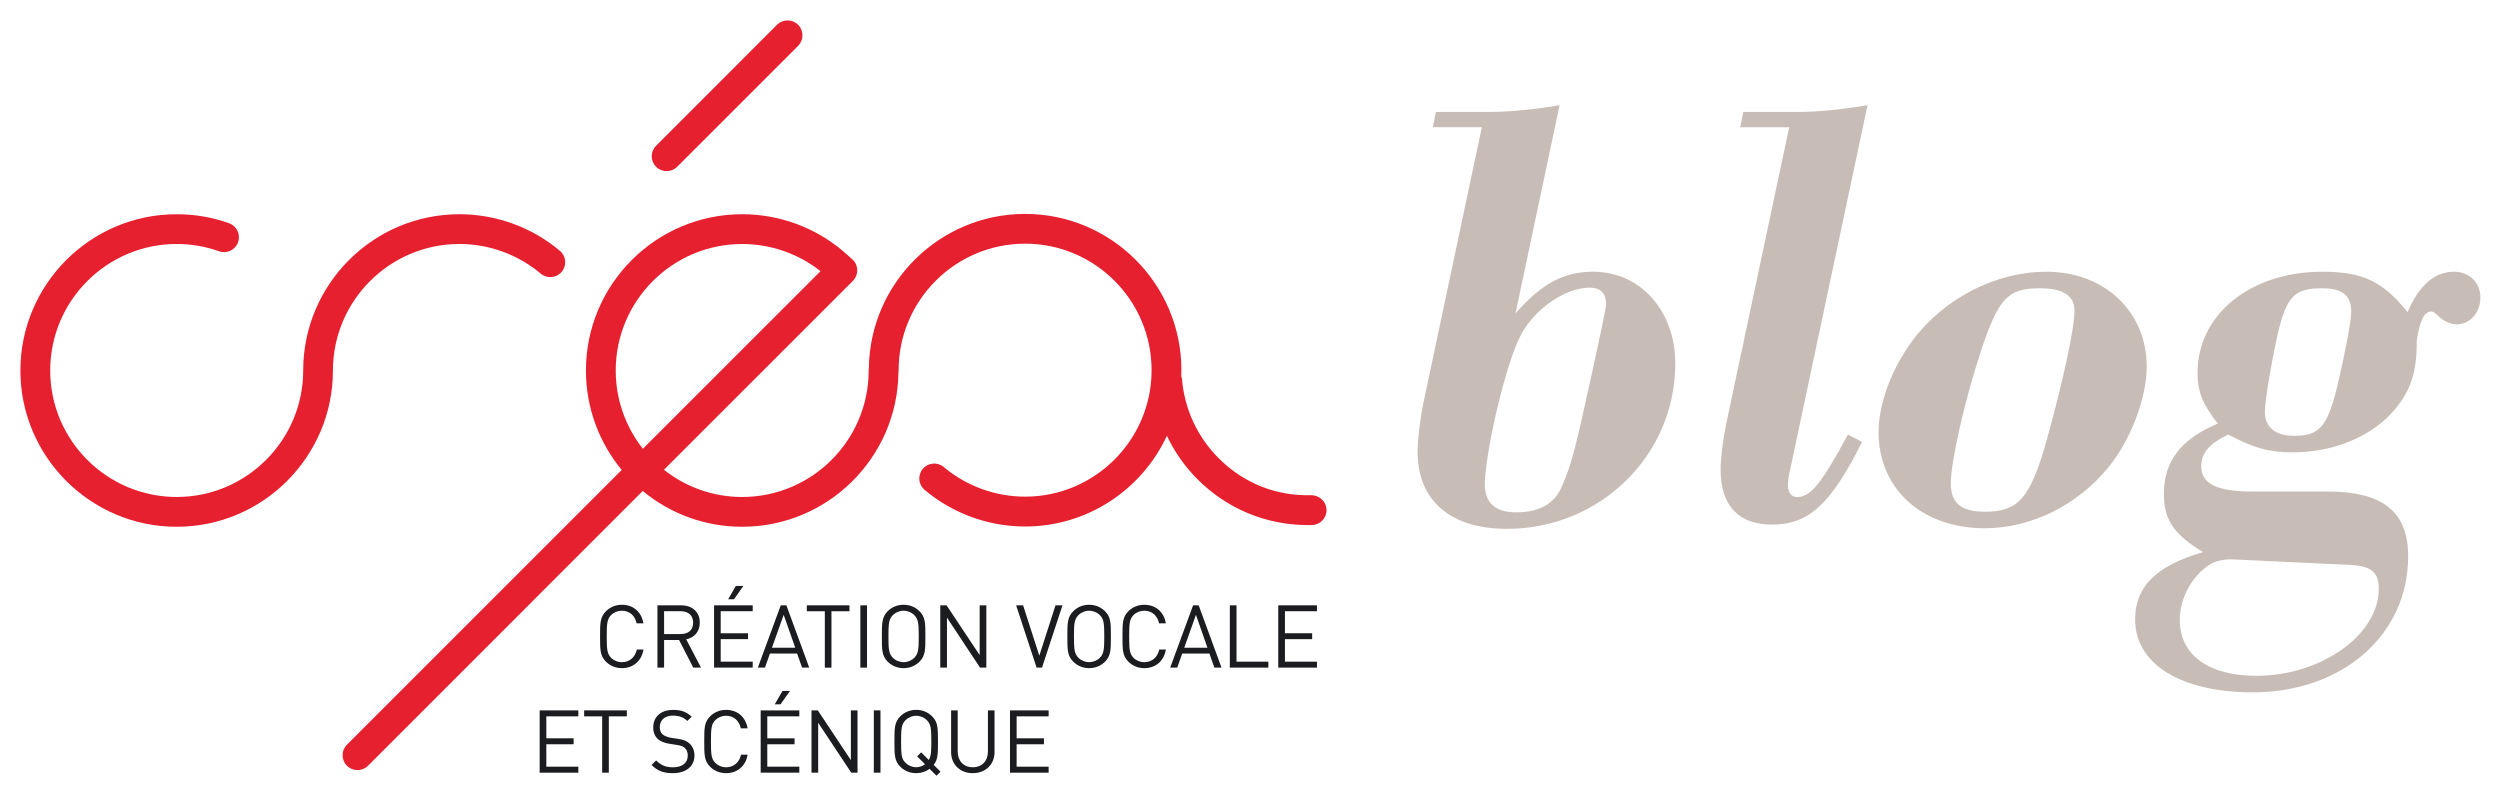
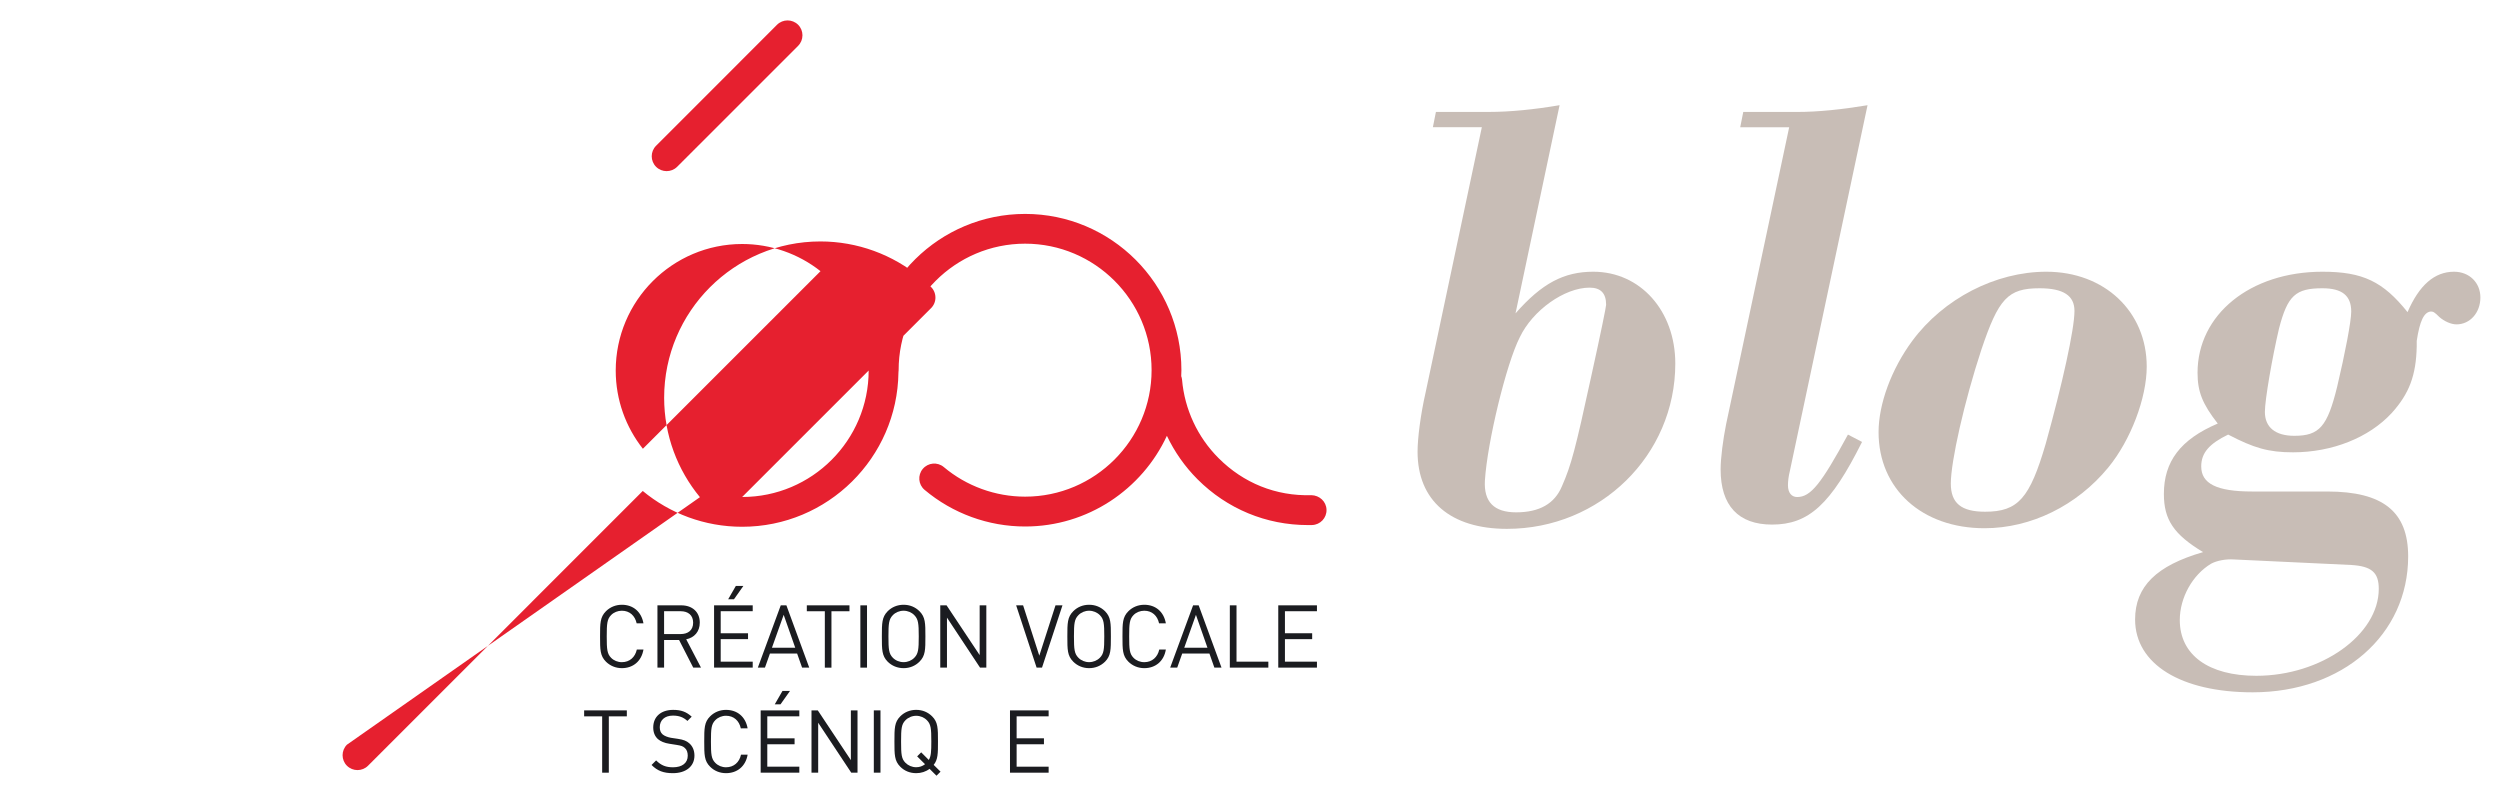
<svg xmlns="http://www.w3.org/2000/svg" version="1.1" id="Calque_1" x="0px" y="0px" width="245px" height="78px" viewBox="0 0 245 78" enable-background="new 0 0 245 78" xml:space="preserve">
-   <path fill="#E6202F" d="M45.026,23.91c2.91,0,5.743,1.036,7.968,2.908c0.617,0.519,1.538,0.435,2.056-0.183  c0.518-0.618,0.439-1.536-0.179-2.052c-2.752-2.317-6.25-3.589-9.845-3.589c-8.446,0-15.313,6.868-15.313,15.316  c0,6.829-5.563,12.394-12.398,12.394c-6.834,0-12.395-5.563-12.395-12.394c0-6.836,5.561-12.401,12.395-12.401  c1.426,0,2.822,0.241,4.156,0.717c0.757,0.269,1.592-0.128,1.861-0.887c0.272-0.758-0.126-1.596-0.886-1.864  c-1.644-0.588-3.373-0.881-5.131-0.881C8.87,20.995,2,27.863,2,36.312c0,8.44,6.87,15.311,15.314,15.311  c8.443,0,15.313-6.87,15.313-15.311C32.628,29.476,38.189,23.91,45.026,23.91" />
-   <path fill="#E6202F" d="M60.341,36.312c0-6.836,5.559-12.4,12.392-12.4c2.797,0,5.517,0.951,7.677,2.663L63.002,43.979  C61.337,41.866,60.341,39.204,60.341,36.312 M128.505,48.527c-3.471,0.105-6.655-1.196-9.079-3.625  c-2.062-2.055-3.334-4.787-3.585-7.684c-0.011-0.124-0.039-0.242-0.081-0.354c0.008-0.198,0.018-0.39,0.018-0.589  c0-8.441-6.868-15.311-15.314-15.311c-8.378,0-15.21,6.763-15.314,15.118c-0.015,0.071-0.021,0.15-0.021,0.229  c0,6.83-5.556,12.394-12.396,12.394c-2.89,0-5.551-0.995-7.665-2.668l18.516-18.512c0.282-0.284,0.438-0.673,0.423-1.074  c-0.012-0.407-0.188-0.787-0.493-1.052l-0.926-0.816c-2.753-2.316-6.251-3.589-9.854-3.589c-8.443,0-15.312,6.869-15.312,15.317  c0,3.693,1.318,7.087,3.506,9.744L34.001,72.979c-0.57,0.571-0.57,1.494,0,2.065c0.287,0.283,0.66,0.425,1.033,0.425  c0.374,0,0.748-0.142,1.03-0.425L62.99,48.115c2.648,2.193,6.044,3.508,9.742,3.508c8.379,0,15.211-6.764,15.316-15.118  c0.012-0.071,0.018-0.149,0.018-0.229c0-6.831,5.559-12.396,12.396-12.396s12.394,5.564,12.394,12.396  c0,6.835-5.557,12.396-12.394,12.396c-2.913,0-5.747-1.031-7.974-2.904c-0.618-0.516-1.536-0.434-2.055,0.184  c-0.517,0.615-0.441,1.535,0.176,2.053c2.752,2.316,6.25,3.592,9.853,3.592c6.147,0,11.464-3.646,13.894-8.889  c0.746,1.568,1.758,3.018,3.006,4.266c2.899,2.898,6.728,4.483,10.814,4.483c0.135,0,0.271-0.002,0.405-0.004  c0.803-0.021,1.442-0.694,1.418-1.495C129.979,49.145,129.305,48.537,128.505,48.527" />
+   <path fill="#E6202F" d="M60.341,36.312c0-6.836,5.559-12.4,12.392-12.4c2.797,0,5.517,0.951,7.677,2.663L63.002,43.979  C61.337,41.866,60.341,39.204,60.341,36.312 M128.505,48.527c-3.471,0.105-6.655-1.196-9.079-3.625  c-2.062-2.055-3.334-4.787-3.585-7.684c-0.011-0.124-0.039-0.242-0.081-0.354c0.008-0.198,0.018-0.39,0.018-0.589  c0-8.441-6.868-15.311-15.314-15.311c-8.378,0-15.21,6.763-15.314,15.118c-0.015,0.071-0.021,0.15-0.021,0.229  c0,6.83-5.556,12.394-12.396,12.394l18.516-18.512c0.282-0.284,0.438-0.673,0.423-1.074  c-0.012-0.407-0.188-0.787-0.493-1.052l-0.926-0.816c-2.753-2.316-6.251-3.589-9.854-3.589c-8.443,0-15.312,6.869-15.312,15.317  c0,3.693,1.318,7.087,3.506,9.744L34.001,72.979c-0.57,0.571-0.57,1.494,0,2.065c0.287,0.283,0.66,0.425,1.033,0.425  c0.374,0,0.748-0.142,1.03-0.425L62.99,48.115c2.648,2.193,6.044,3.508,9.742,3.508c8.379,0,15.211-6.764,15.316-15.118  c0.012-0.071,0.018-0.149,0.018-0.229c0-6.831,5.559-12.396,12.396-12.396s12.394,5.564,12.394,12.396  c0,6.835-5.557,12.396-12.394,12.396c-2.913,0-5.747-1.031-7.974-2.904c-0.618-0.516-1.536-0.434-2.055,0.184  c-0.517,0.615-0.441,1.535,0.176,2.053c2.752,2.316,6.25,3.592,9.853,3.592c6.147,0,11.464-3.646,13.894-8.889  c0.746,1.568,1.758,3.018,3.006,4.266c2.899,2.898,6.728,4.483,10.814,4.483c0.135,0,0.271-0.002,0.405-0.004  c0.803-0.021,1.442-0.694,1.418-1.495C129.979,49.145,129.305,48.537,128.505,48.527" />
  <path fill="#E6202F" d="M65.329,16.771c0.373,0,0.747-0.142,1.03-0.424L78.216,4.491c0.567-0.569,0.567-1.495,0-2.065  c-0.573-0.567-1.493-0.567-2.067,0L64.297,14.283c-0.571,0.57-0.571,1.492,0,2.064C64.582,16.63,64.955,16.771,65.329,16.771" />
  <g>
    <path fill="#1B1C20" d="M60.941,65.479c-0.598,0-1.148-0.228-1.56-0.636c-0.575-0.577-0.575-1.171-0.575-2.471   c0-1.292,0-1.892,0.575-2.47c0.411-0.41,0.961-0.635,1.56-0.635c1.098,0,1.913,0.672,2.118,1.819h-0.667   c-0.164-0.746-0.685-1.235-1.451-1.235c-0.402,0-0.786,0.153-1.053,0.426c-0.387,0.4-0.428,0.818-0.428,2.095   s0.041,1.698,0.428,2.093c0.267,0.273,0.651,0.428,1.053,0.428c0.766,0,1.302-0.492,1.467-1.236h0.651   C62.862,64.811,62.031,65.479,60.941,65.479" />
    <path fill="#1B1C20" d="M66.709,59.9h-1.628v2.238h1.628c0.713,0,1.219-0.369,1.219-1.115S67.422,59.9,66.709,59.9 M67.938,65.427   l-1.39-2.71h-1.467v2.71h-0.652v-6.104h2.338c1.065,0,1.812,0.641,1.812,1.692c0,0.894-0.541,1.477-1.331,1.637l1.449,2.773   L67.938,65.427L67.938,65.427z" />
    <path fill="#1B1C20" d="M71.928,58.729h-0.568l0.754-1.31h0.738L71.928,58.729z M69.979,65.427v-6.104h3.787V59.9h-3.137v2.158   h2.678v0.577h-2.678v2.206h3.137v0.584L69.979,65.427L69.979,65.427z" />
    <path fill="#1B1C20" d="M76.801,60.254l-1.152,3.227h2.285L76.801,60.254z M78.605,65.427l-0.487-1.379h-2.665l-0.488,1.379h-0.697   l2.246-6.104h0.553l2.238,6.104H78.605z" />
    <polygon fill="#1B1C20" points="81.482,59.902 81.482,65.43 80.833,65.43 80.833,59.902 79.068,59.902 79.068,59.323    83.248,59.323 83.248,59.902  " />
    <rect x="84.316" y="59.324" fill="#1B1C20" width="0.651" height="6.104" />
    <path fill="#1B1C20" d="M89.605,60.288c-0.265-0.274-0.648-0.437-1.051-0.437c-0.406,0-0.795,0.162-1.058,0.437   c-0.386,0.399-0.429,0.808-0.429,2.083c0,1.277,0.043,1.691,0.429,2.086c0.263,0.273,0.649,0.434,1.058,0.434   c0.401,0,0.786-0.16,1.051-0.434c0.386-0.395,0.433-0.809,0.433-2.086C90.038,61.096,89.991,60.688,89.605,60.288 M90.111,64.843   c-0.408,0.409-0.949,0.636-1.557,0.636c-0.609,0-1.152-0.227-1.563-0.636c-0.569-0.577-0.569-1.171-0.569-2.472   c0-1.291,0-1.893,0.569-2.469c0.411-0.411,0.954-0.635,1.563-0.635c0.606,0,1.147,0.224,1.557,0.635   c0.578,0.576,0.578,1.178,0.578,2.469C90.689,63.672,90.689,64.266,90.111,64.843" />
    <polygon fill="#1B1C20" points="96.044,65.427 92.803,60.527 92.803,65.427 92.146,65.427 92.146,59.323 92.764,59.323    96.007,64.2 96.007,59.323 96.66,59.323 96.66,65.427  " />
    <polygon fill="#1B1C20" points="102.117,65.427 101.587,65.427 99.582,59.323 100.264,59.323 101.852,64.257 103.439,59.323    104.122,59.323  " />
    <path fill="#1B1C20" d="M107.791,60.288c-0.271-0.274-0.657-0.437-1.059-0.437c-0.4,0-0.787,0.162-1.051,0.437   c-0.387,0.399-0.434,0.808-0.434,2.083c0,1.277,0.047,1.691,0.434,2.086c0.264,0.273,0.649,0.434,1.051,0.434   c0.4,0,0.787-0.16,1.059-0.434c0.386-0.395,0.428-0.809,0.428-2.086C108.219,61.096,108.177,60.688,107.791,60.288 M108.296,64.843   c-0.415,0.409-0.953,0.636-1.563,0.636c-0.607,0-1.146-0.227-1.556-0.636c-0.577-0.577-0.577-1.171-0.577-2.472   c0-1.291,0-1.893,0.577-2.469c0.409-0.411,0.947-0.635,1.556-0.635c0.61,0,1.148,0.224,1.563,0.635   c0.571,0.576,0.571,1.178,0.571,2.469C108.867,63.672,108.867,64.266,108.296,64.843" />
    <path fill="#1B1C20" d="M112.139,65.479c-0.598,0-1.15-0.228-1.559-0.636c-0.578-0.577-0.578-1.171-0.578-2.471   c0-1.292,0-1.892,0.578-2.47c0.408-0.41,0.961-0.635,1.559-0.635c1.098,0,1.914,0.672,2.114,1.819h-0.665   c-0.161-0.746-0.686-1.235-1.449-1.235c-0.402,0-0.789,0.153-1.053,0.426c-0.387,0.4-0.428,0.818-0.428,2.095   s0.041,1.698,0.428,2.093c0.264,0.273,0.648,0.428,1.053,0.428c0.764,0,1.305-0.492,1.467-1.236h0.647   C114.062,64.811,113.227,65.479,112.139,65.479" />
    <path fill="#1B1C20" d="M117.202,60.254l-1.147,3.227h2.277L117.202,60.254z M119.008,65.427l-0.484-1.379h-2.668l-0.489,1.379   h-0.689l2.245-6.104h0.547l2.238,6.104H119.008z" />
    <polygon fill="#1B1C20" points="120.523,65.427 120.523,59.323 121.178,59.323 121.178,64.843 124.298,64.843 124.298,65.427  " />
    <polygon fill="#1B1C20" points="125.27,65.427 125.27,59.323 129.061,59.323 129.061,59.9 125.923,59.9 125.923,62.059    128.593,62.059 128.593,62.637 125.923,62.637 125.923,64.843 129.061,64.843 129.061,65.427  " />
-     <polygon fill="#1B1C20" points="52.887,75.723 52.887,69.618 56.677,69.618 56.677,70.201 53.54,70.201 53.54,72.354    56.215,72.354 56.215,72.938 53.54,72.938 53.54,75.135 56.677,75.135 56.677,75.723  " />
    <polygon fill="#1B1C20" points="59.664,70.203 59.664,75.723 59.012,75.723 59.012,70.203 57.246,70.203 57.246,69.617    61.429,69.617 61.429,70.203  " />
    <path fill="#1B1C20" d="M65.946,75.77c-0.92,0-1.518-0.225-2.094-0.803L64.3,74.52c0.505,0.504,0.975,0.674,1.662,0.674   c0.892,0,1.437-0.424,1.437-1.133c0-0.319-0.088-0.594-0.289-0.762c-0.194-0.177-0.353-0.225-0.794-0.297l-0.714-0.113   c-0.479-0.07-0.857-0.229-1.123-0.455c-0.307-0.279-0.462-0.658-0.462-1.144c0-1.04,0.745-1.722,1.954-1.722   c0.779,0,1.292,0.19,1.816,0.666l-0.42,0.418c-0.377-0.34-0.778-0.523-1.421-0.523c-0.815,0-1.289,0.458-1.289,1.135   c0,0.303,0.087,0.543,0.276,0.704c0.188,0.16,0.507,0.28,0.822,0.337l0.673,0.1c0.569,0.086,0.853,0.205,1.11,0.429   c0.334,0.282,0.518,0.702,0.518,1.212C68.057,75.111,67.214,75.77,65.946,75.77" />
    <path fill="#1B1C20" d="M71.148,75.77c-0.594,0-1.146-0.218-1.557-0.633c-0.576-0.57-0.576-1.173-0.576-2.465   c0-1.298,0-1.898,0.576-2.469c0.41-0.412,0.963-0.635,1.557-0.635c1.1,0,1.918,0.666,2.119,1.812H72.6   c-0.16-0.746-0.686-1.236-1.451-1.236c-0.4,0-0.784,0.16-1.051,0.435c-0.385,0.394-0.426,0.812-0.426,2.093   c0,1.277,0.041,1.693,0.426,2.087c0.267,0.275,0.649,0.435,1.051,0.435c0.767,0,1.31-0.491,1.47-1.236h0.649   C73.073,75.104,72.24,75.77,71.148,75.77" />
    <path fill="#1B1C20" d="M76.49,69.023h-0.563l0.755-1.309h0.736L76.49,69.023z M74.546,75.723v-6.104h3.788v0.583h-3.139v2.152   h2.674v0.582h-2.674v2.198h3.139v0.587h-3.788V75.723z" />
    <polygon fill="#1B1C20" points="83.423,75.723 80.182,70.828 80.182,75.723 79.527,75.723 79.527,69.618 80.145,69.618    83.385,74.493 83.385,69.618 84.037,69.618 84.037,75.723  " />
    <rect x="85.634" y="69.617" fill="#1B1C20" width="0.653" height="6.104" />
    <path fill="#1B1C20" d="M90.843,70.588c-0.266-0.275-0.649-0.441-1.052-0.441c-0.408,0-0.792,0.166-1.059,0.441   c-0.385,0.395-0.426,0.803-0.426,2.084c0,1.277,0.041,1.688,0.426,2.079c0.267,0.271,0.649,0.438,1.059,0.438   c0.322,0,0.616-0.104,0.863-0.295l-0.773-0.77l0.396-0.395l0.744,0.746c0.225-0.362,0.248-0.836,0.248-1.807   C91.27,71.391,91.227,70.982,90.843,70.588 M91.775,76.02l-0.678-0.674c-0.367,0.279-0.822,0.424-1.308,0.424   c-0.608,0-1.153-0.217-1.563-0.633c-0.572-0.57-0.572-1.173-0.572-2.465c0-1.298,0-1.898,0.572-2.471   c0.409-0.41,0.955-0.635,1.563-0.635c0.604,0,1.147,0.225,1.558,0.635c0.575,0.57,0.575,1.173,0.575,2.471   c0,1.165,0,1.766-0.422,2.287l0.673,0.666L91.775,76.02z" />
-     <path fill="#1B1C20" d="M95.332,75.77c-1.234,0-2.124-0.843-2.124-2.062v-4.091h0.647v4.035c0,0.93,0.586,1.539,1.477,1.539   s1.484-0.609,1.484-1.539v-4.035h0.648v4.091C97.466,74.927,96.566,75.77,95.332,75.77" />
    <polygon fill="#1B1C20" points="98.979,75.723 98.979,69.618 102.766,69.618 102.766,70.201 99.629,70.201 99.629,72.354    102.307,72.354 102.307,72.938 99.629,72.938 99.629,75.135 102.766,75.135 102.766,75.723  " />
  </g>
  <g>
    <path fill="#C8BDB6" d="M148.521,30.709c2.58-2.94,4.738-4.08,7.619-4.08c4.619,0,8.039,3.84,8.039,9   c0,9-7.379,16.199-16.498,16.199c-5.521,0-8.76-2.76-8.76-7.56c0-1.319,0.299-3.659,0.779-5.76l5.52-26.039h-4.799l0.299-1.5h5.221   c2.039,0,4.439-0.24,6.898-0.66L148.521,30.709z M148.941,33.049c-1.32,2.58-3.18,10.26-3.42,14.039   c-0.121,2.101,0.898,3.121,3.059,3.121c2.281,0,3.781-0.841,4.5-2.58c0.9-2.041,1.32-3.66,2.82-10.56c1.02-4.62,1.5-7.02,1.5-7.2   c0-1.14-0.539-1.68-1.619-1.68C153.32,28.189,150.201,30.409,148.941,33.049z" />
    <path fill="#C8BDB6" d="M182.48,43.309c-3.061,6.119-5.221,8.1-8.82,8.1c-3.299,0-5.039-1.859-5.039-5.4   c0-1.139,0.24-2.939,0.539-4.439l6.18-29.099h-4.799l0.299-1.5h5.281c2.039,0,4.379-0.24,6.898-0.66L175.4,46.188   c-0.119,0.479-0.18,0.96-0.18,1.38c0,0.721,0.359,1.141,0.9,1.141c1.32,0,2.34-1.261,4.979-6.12L182.48,43.309z" />
    <path fill="#C8BDB6" d="M210.379,35.929c0,3.06-1.559,7.2-3.779,9.899c-3.061,3.721-7.561,5.939-12.119,5.939   c-6.121,0-10.381-3.84-10.381-9.419c0-2.76,1.262-6.18,3.301-8.939c3.061-4.14,8.16-6.78,13.139-6.78   C206.24,26.629,210.379,30.529,210.379,35.929z M194.18,34.249c-1.68,5.1-3,10.979-3,13.14c0,1.92,1.02,2.76,3.359,2.76   c3.24,0,4.381-1.32,5.941-6.66c1.619-5.819,2.818-11.219,2.818-13.019c0-1.5-1.08-2.22-3.42-2.22   C196.76,28.249,195.859,29.269,194.18,34.249z" />
    <path fill="#C8BDB6" d="M228.08,48.168c5.459,0,7.92,1.98,7.92,6.36c0,7.68-6.42,13.319-15.24,13.319   c-7.02,0-11.52-2.76-11.52-7.14c0-3.24,2.1-5.28,6.66-6.6c-2.881-1.74-3.84-3.181-3.84-5.7c0-3.18,1.619-5.34,5.279-6.899   c-1.5-1.92-1.98-3.12-1.98-4.98c0-5.7,5.16-9.899,12.24-9.899c3.959,0,5.939,0.96,8.34,3.959c1.141-2.64,2.639-3.959,4.559-3.959   c1.5,0,2.58,1.08,2.58,2.52c0,1.5-1.02,2.64-2.34,2.64c-0.539,0-1.199-0.3-1.68-0.72c-0.48-0.48-0.6-0.54-0.84-0.54   c-0.66,0.06-1.08,0.9-1.379,2.88v0.54c-0.061,2.82-0.721,4.62-2.461,6.539c-2.219,2.4-5.82,3.84-9.66,3.84   c-2.398,0-3.84-0.42-6.359-1.739c-1.859,0.899-2.639,1.8-2.639,3.12c0,1.68,1.5,2.459,4.979,2.459H228.08z M218.959,54.828   c-0.84-0.061-1.738,0.12-2.279,0.42c-1.799,1.08-3.061,3.3-3.061,5.52c0,3.42,2.82,5.46,7.5,5.46c6.361,0,12-4.02,12-8.52   c0-1.62-0.721-2.22-2.699-2.34L218.959,54.828z M223.34,32.209c-0.66,2.82-1.381,6.96-1.381,8.16c0,1.5,1.021,2.34,2.881,2.34   c2.459,0,3.24-0.9,4.199-4.8c0.781-3.3,1.381-6.419,1.381-7.379c0-1.56-0.9-2.28-2.82-2.28   C224.959,28.249,224.18,28.969,223.34,32.209z" />
  </g>
</svg>